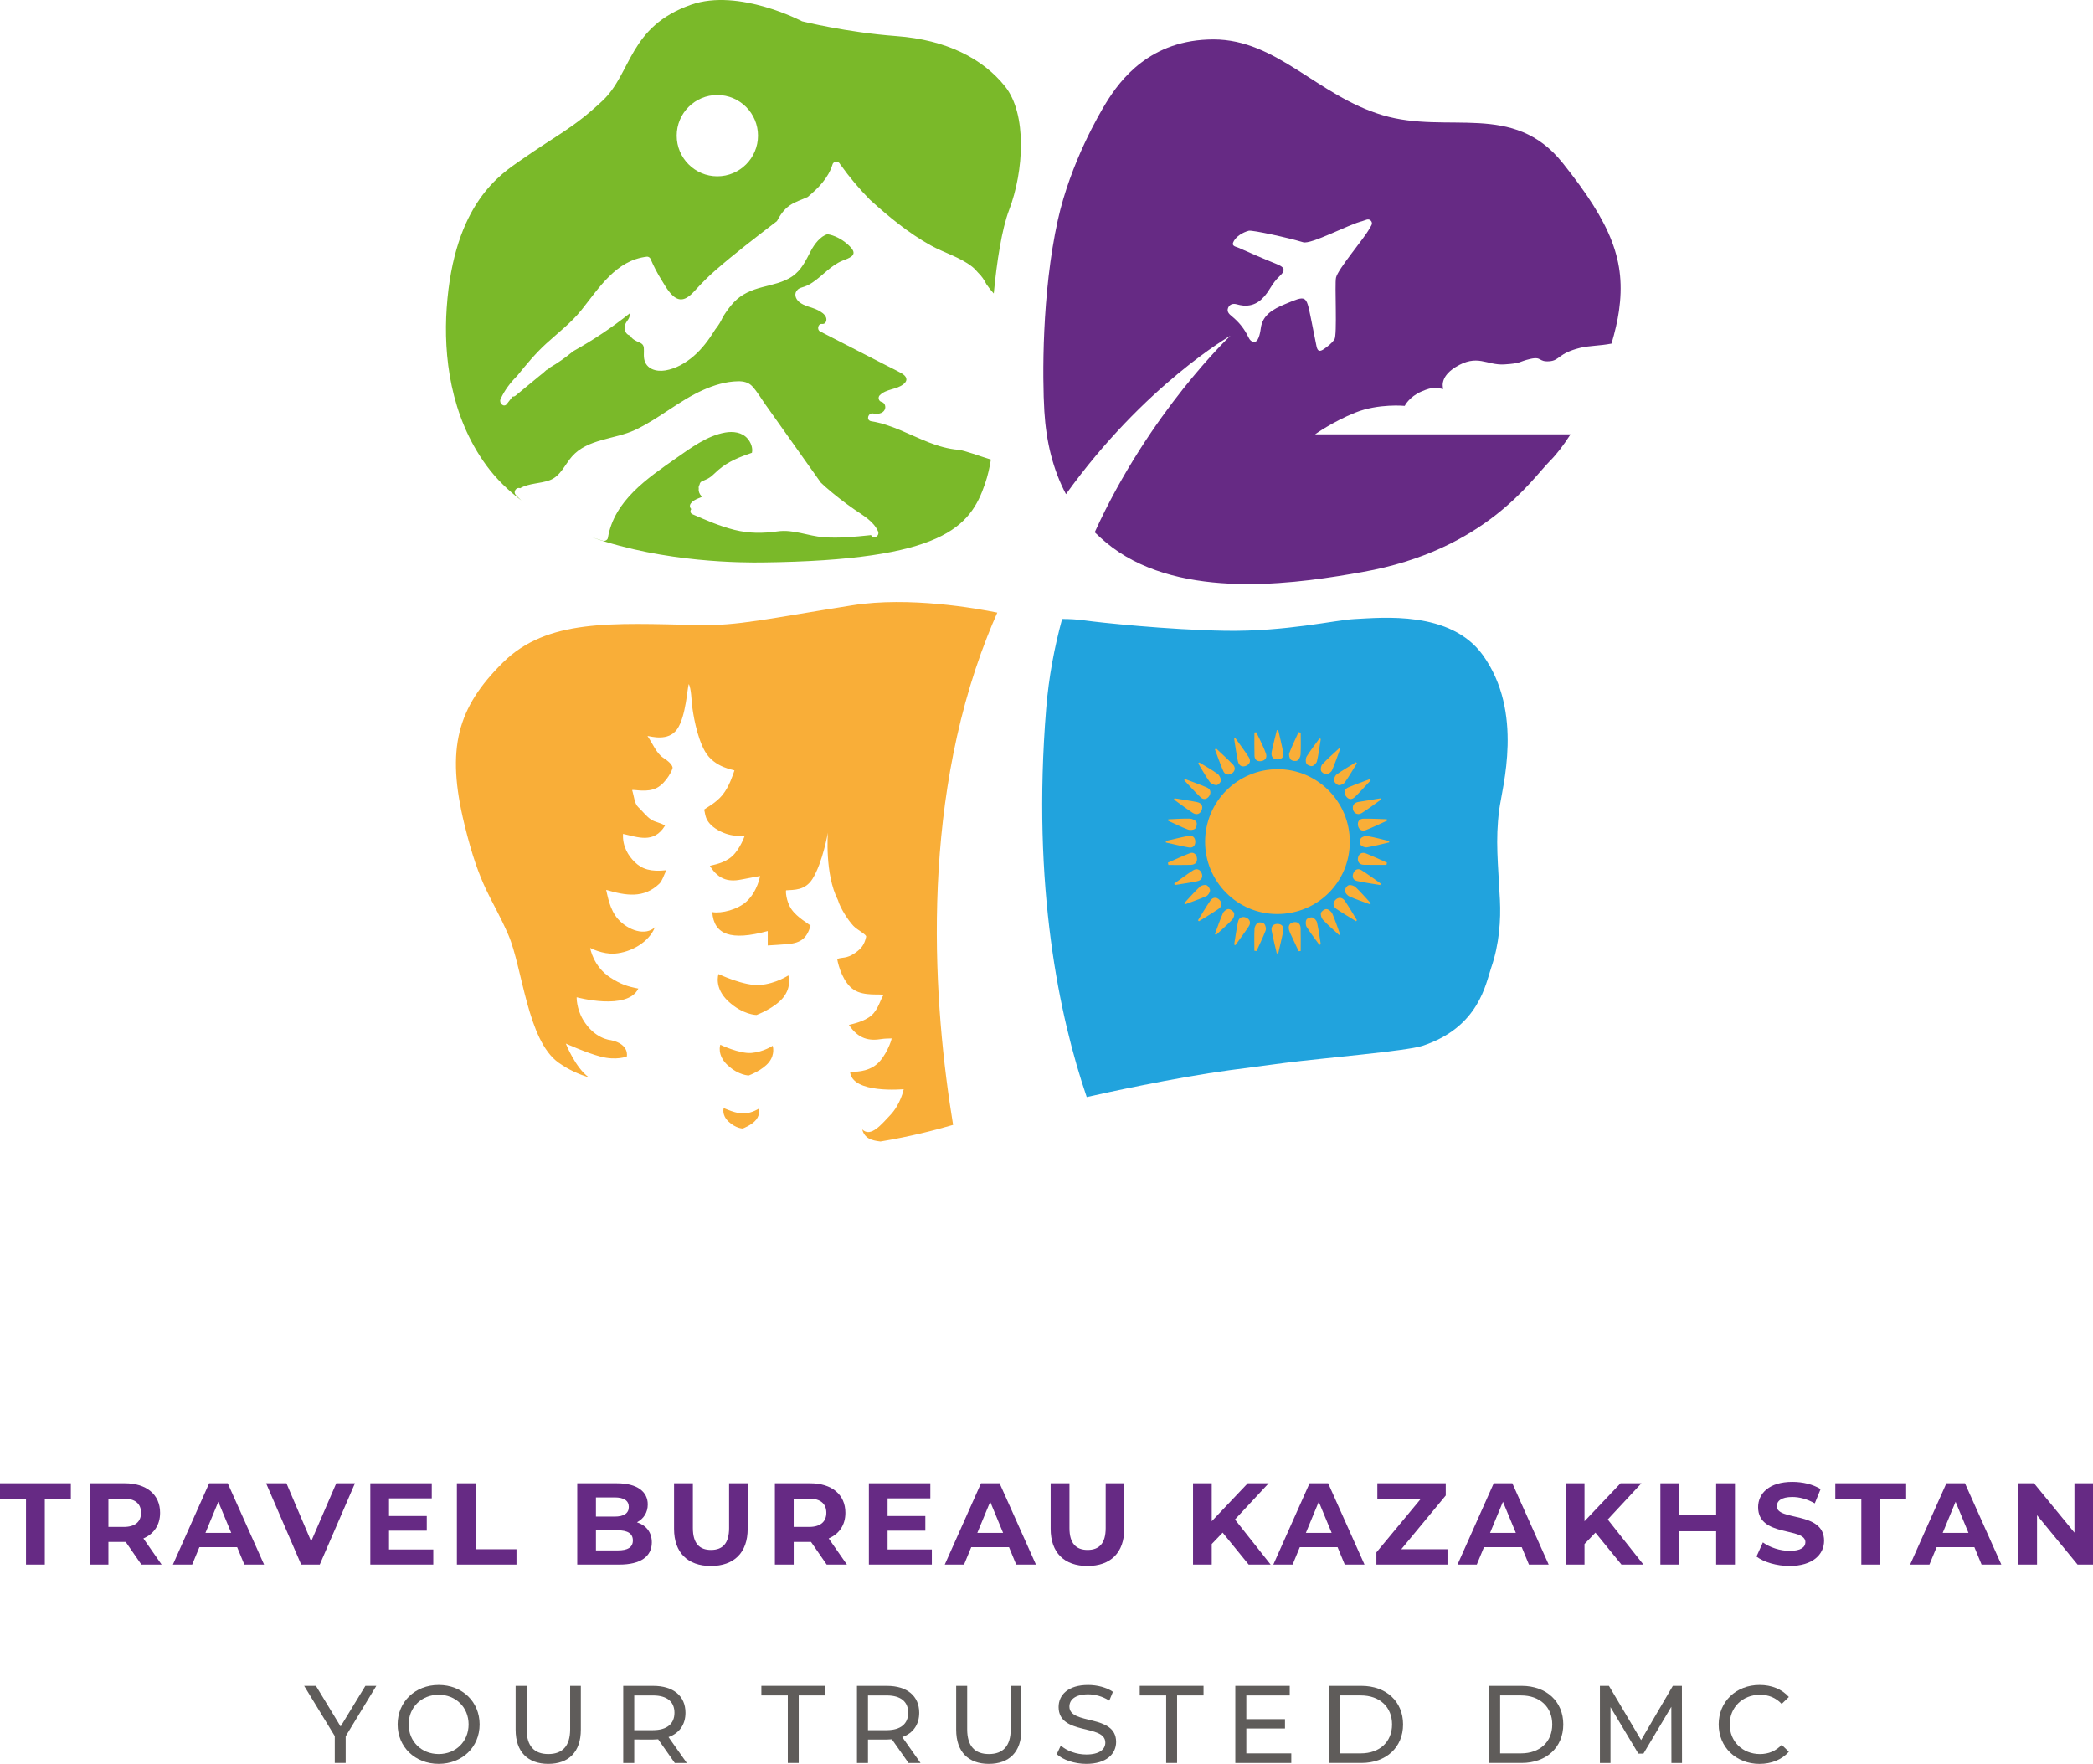
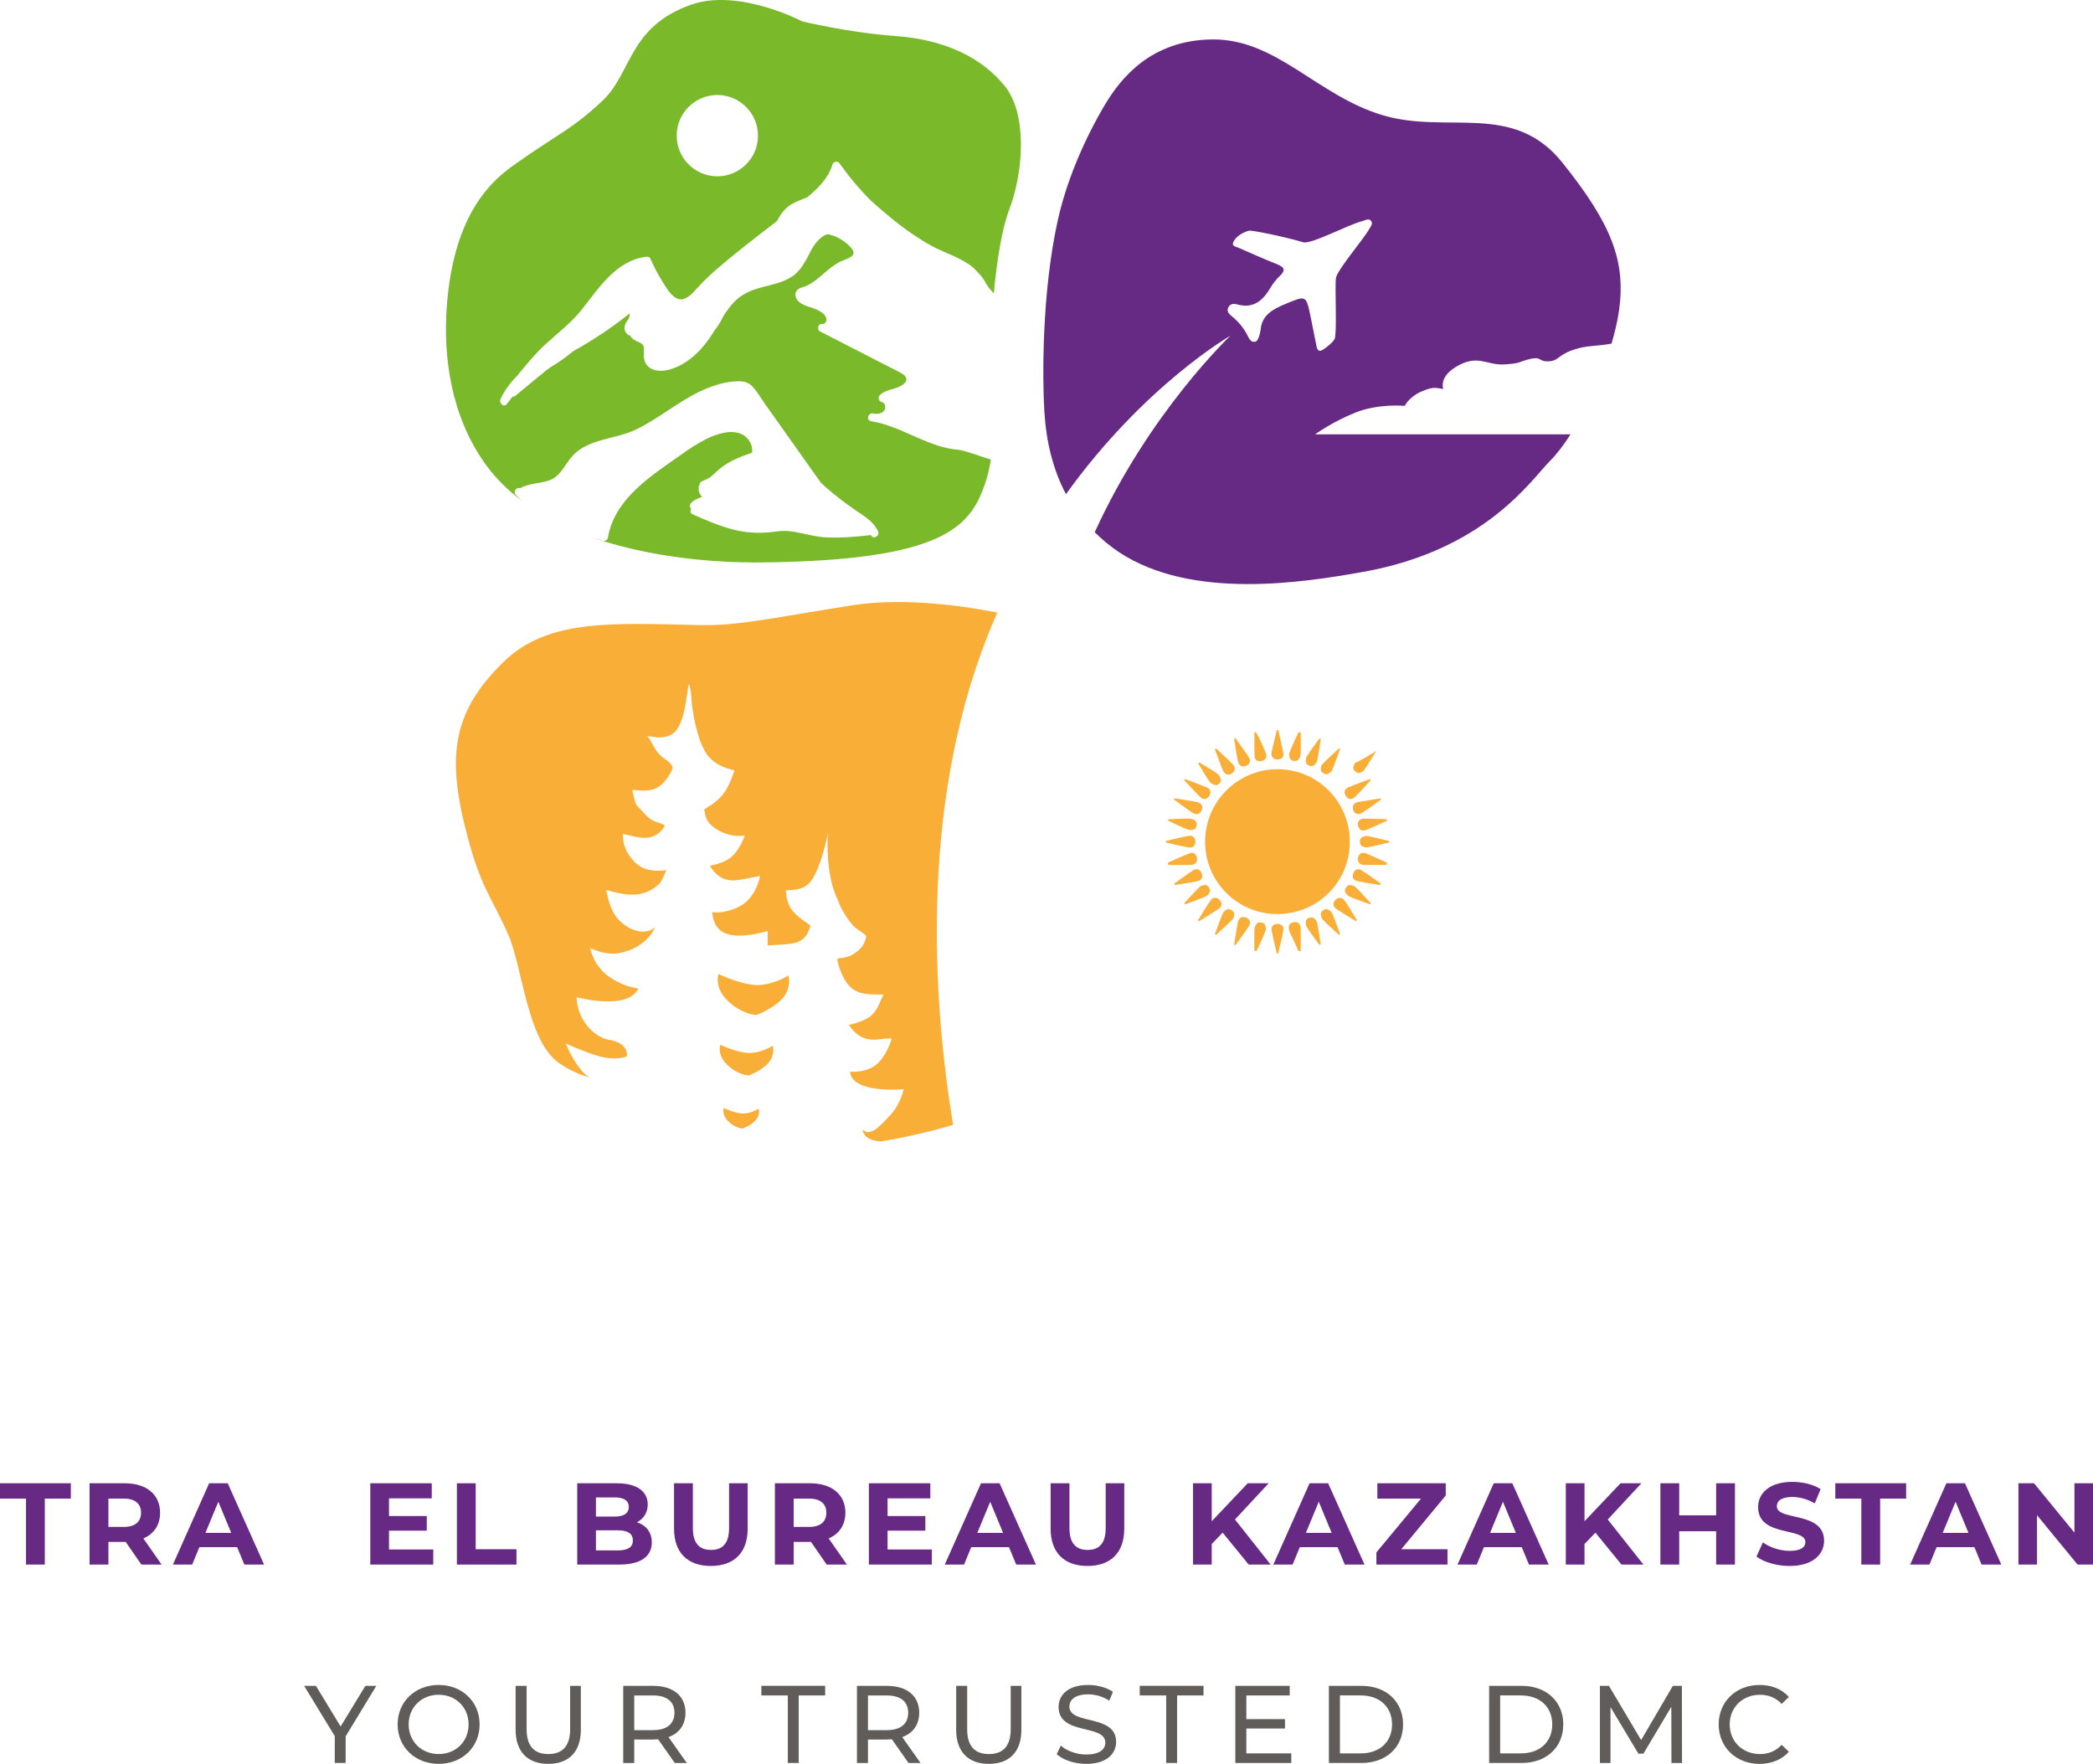
<svg xmlns="http://www.w3.org/2000/svg" version="1.1" id="Layer_1" x="0px" y="0px" viewBox="0 0 139.129 117.248" style="enable-background:new 0 0 139.129 117.248;" xml:space="preserve">
  <style type="text/css"> .st0{fill:#21A3DD;} .st1{fill:#662A84;} .st2{fill:#5F5C5A;} .st3{fill:#F9AE38;} .st4{fill:#7AB929;} </style>
  <g>
-     <path class="st0" d="M99.659,53.828c0.196-1.507,1.654-6.471-1.09-10.282c-2.145-2.979-6.695-2.486-8.54-2.395 c-1.282,0.063-4.531,0.842-8.578,0.778c-3.809-0.06-8.439-0.559-9.273-0.678c-0.583-0.083-1.116-0.107-1.576-0.106 c-0.513,1.884-0.889,3.867-1.057,5.938c-0.968,11.887,0.886,20.543,2.693,25.841c1.113-0.251,5.774-1.282,9.538-1.79 c1.191-0.16,2.465-0.33,3.666-0.484c2.373-0.305,8.049-0.781,9.106-1.127c3.783-1.241,4.213-4.15,4.584-5.218 c0.532-1.532,0.639-3.175,0.574-4.474C99.584,57.373,99.394,55.864,99.659,53.828z" />
    <g>
      <path class="st1" d="M1.729,99.615H0v-1.019h4.709v1.019H2.979v4.386h-1.25V99.615z" />
      <path class="st1" d="M9.398,104.001l-1.042-1.506H8.295H7.206v1.506H5.955v-5.404h2.34c1.443,0,2.347,0.749,2.347,1.961 c0,0.811-0.409,1.405-1.111,1.706l1.212,1.737H9.398z M8.226,99.615h-1.02v1.884h1.02c0.764,0,1.15-0.354,1.15-0.941 C9.376,99.963,8.989,99.615,8.226,99.615z" />
      <path class="st1" d="M15.764,102.843h-2.51l-0.479,1.158h-1.281l2.409-5.404h1.235l2.416,5.404h-1.312L15.764,102.843z M15.37,101.894l-0.857-2.069l-0.856,2.069H15.37z" />
-       <path class="st1" d="M23.595,98.597l-2.339,5.404h-1.235l-2.332-5.404h1.351l1.645,3.86l1.668-3.86H23.595z" />
      <path class="st1" d="M28.801,102.997v1.004h-4.185v-5.404h4.085V99.6h-2.842v1.174h2.51v0.973h-2.51v1.251H28.801z" />
      <path class="st1" d="M30.371,98.597h1.251v4.385h2.71v1.02h-3.961V98.597z" />
      <path class="st1" d="M43.328,102.527c0,0.935-0.741,1.475-2.162,1.475h-2.795v-5.404h2.641c1.352,0,2.046,0.563,2.046,1.405 c0,0.54-0.277,0.957-0.718,1.188C42.942,101.384,43.328,101.847,43.328,102.527z M39.614,99.538v1.274h1.243 c0.61,0,0.942-0.217,0.942-0.642c0-0.424-0.332-0.633-0.942-0.633H39.614z M42.069,102.396c0-0.456-0.347-0.672-0.996-0.672 h-1.459v1.335h1.459C41.723,103.059,42.069,102.859,42.069,102.396z" />
      <path class="st1" d="M44.806,101.623v-3.026h1.251v2.979c0,1.027,0.447,1.452,1.204,1.452c0.765,0,1.204-0.425,1.204-1.452v-2.979 H49.7v3.026c0,1.591-0.911,2.471-2.447,2.471S44.806,103.214,44.806,101.623z" />
      <path class="st1" d="M54.952,104.001l-1.042-1.506h-0.062H52.76v1.506h-1.251v-5.404h2.34c1.443,0,2.347,0.749,2.347,1.961 c0,0.811-0.409,1.405-1.111,1.706l1.212,1.737H54.952z M53.779,99.615h-1.02v1.884h1.02c0.764,0,1.15-0.354,1.15-0.941 C54.93,99.963,54.543,99.615,53.779,99.615z" />
      <path class="st1" d="M61.942,102.997v1.004h-4.185v-5.404h4.085V99.6h-2.842v1.174h2.51v0.973h-2.51v1.251H61.942z" />
      <path class="st1" d="M67.072,102.843h-2.51l-0.479,1.158h-1.281l2.409-5.404h1.235l2.416,5.404h-1.312L67.072,102.843z M66.679,101.894l-0.857-2.069l-0.856,2.069H66.679z" />
      <path class="st1" d="M69.84,101.623v-3.026h1.251v2.979c0,1.027,0.447,1.452,1.204,1.452c0.765,0,1.204-0.425,1.204-1.452v-2.979 h1.235v3.026c0,1.591-0.911,2.471-2.447,2.471S69.84,103.214,69.84,101.623z" />
      <path class="st1" d="M81.274,101.878l-0.726,0.757v1.366h-1.243v-5.404h1.243v2.524l2.394-2.524h1.39l-2.239,2.408l2.371,2.996 h-1.46L81.274,101.878z" />
      <path class="st1" d="M88.913,102.843h-2.51l-0.479,1.158h-1.281l2.409-5.404h1.235l2.416,5.404h-1.312L88.913,102.843z M88.52,101.894l-0.857-2.069l-0.856,2.069H88.52z" />
      <path class="st1" d="M96.22,102.982v1.02h-4.726v-0.811l2.965-3.575h-2.902v-1.019h4.547v0.811l-2.957,3.574H96.22z" />
      <path class="st1" d="M101.156,102.843h-2.51l-0.479,1.158h-1.281l2.409-5.404h1.235l2.416,5.404h-1.312L101.156,102.843z M100.763,101.894l-0.857-2.069l-0.856,2.069H100.763z" />
      <path class="st1" d="M106.054,101.878l-0.726,0.757v1.366h-1.243v-5.404h1.243v2.524l2.394-2.524h1.39l-2.239,2.408l2.371,2.996 h-1.46L106.054,101.878z" />
      <path class="st1" d="M115.329,98.597v5.404h-1.251v-2.216h-2.455v2.216h-1.251v-5.404h1.251v2.131h2.455v-2.131H115.329z" />
      <path class="st1" d="M116.76,103.468l0.425-0.941c0.456,0.332,1.135,0.563,1.784,0.563c0.741,0,1.042-0.247,1.042-0.579 c0-1.012-3.143-0.316-3.143-2.324c0-0.919,0.741-1.683,2.277-1.683c0.68,0,1.375,0.162,1.877,0.479l-0.387,0.949 c-0.502-0.285-1.019-0.424-1.498-0.424c-0.74,0-1.026,0.277-1.026,0.617c0,0.996,3.143,0.309,3.143,2.293 c0,0.903-0.749,1.676-2.293,1.676C118.104,104.094,117.239,103.839,116.76,103.468z" />
      <path class="st1" d="M123.728,99.615h-1.729v-1.019h4.709v1.019h-1.729v4.386h-1.25V99.615z" />
      <path class="st1" d="M131.244,102.843h-2.51l-0.479,1.158h-1.281l2.409-5.404h1.235l2.416,5.404h-1.312L131.244,102.843z M130.851,101.894l-0.857-2.069l-0.856,2.069H130.851z" />
      <path class="st1" d="M139.129,98.597v5.404h-1.026l-2.695-3.281v3.281h-1.235v-5.404h1.035l2.687,3.281v-3.281H139.129z" />
    </g>
    <g>
      <path class="st2" d="M22.978,115.417v1.772h-0.725v-1.787l-2.036-3.34h0.784l1.641,2.702l1.647-2.702h0.726L22.978,115.417z" />
      <path class="st2" d="M26.432,114.626c0-1.502,1.157-2.622,2.731-2.622c1.561,0,2.718,1.113,2.718,2.622s-1.157,2.622-2.718,2.622 C27.589,117.248,26.432,116.128,26.432,114.626z M31.149,114.626c0-1.135-0.85-1.971-1.985-1.971 c-1.149,0-1.999,0.836-1.999,1.971s0.85,1.971,1.999,1.971C30.299,116.597,31.149,115.761,31.149,114.626z" />
      <path class="st2" d="M34.275,114.978v-2.915h0.732v2.886c0,1.135,0.52,1.648,1.442,1.648s1.45-0.514,1.45-1.648v-2.886h0.711 v2.915c0,1.486-0.813,2.271-2.168,2.271C35.095,117.248,34.275,116.464,34.275,114.978z" />
      <path class="st2" d="M44.855,117.19l-1.106-1.575c-0.103,0.008-0.212,0.016-0.322,0.016H42.16v1.56h-0.732v-5.127h1.999 c1.333,0,2.139,0.674,2.139,1.787c0,0.791-0.41,1.362-1.128,1.618l1.216,1.722H44.855z M44.833,113.85 c0-0.732-0.491-1.149-1.429-1.149H42.16v2.307h1.244C44.341,115.007,44.833,114.582,44.833,113.85z" />
      <path class="st2" d="M52.369,112.7h-1.758v-0.638h4.24v0.638h-1.758v4.489h-0.725V112.7z" />
      <path class="st2" d="M60.392,117.19l-1.106-1.575c-0.103,0.008-0.212,0.016-0.322,0.016h-1.267v1.56h-0.732v-5.127h1.999 c1.333,0,2.139,0.674,2.139,1.787c0,0.791-0.41,1.362-1.128,1.618l1.216,1.722H60.392z M60.37,113.85 c0-0.732-0.491-1.149-1.429-1.149h-1.244v2.307h1.244C59.878,115.007,60.37,114.582,60.37,113.85z" />
      <path class="st2" d="M63.56,114.978v-2.915h0.732v2.886c0,1.135,0.521,1.648,1.443,1.648s1.45-0.514,1.45-1.648v-2.886h0.71v2.915 c0,1.486-0.812,2.271-2.168,2.271C64.38,117.248,63.56,116.464,63.56,114.978z" />
      <path class="st2" d="M70.244,116.604l0.271-0.571c0.381,0.344,1.033,0.594,1.691,0.594c0.887,0,1.268-0.345,1.268-0.791 c0-1.253-3.105-0.462-3.105-2.366c0-0.791,0.615-1.465,1.963-1.465c0.601,0,1.223,0.161,1.648,0.454l-0.242,0.586 c-0.447-0.285-0.952-0.418-1.406-0.418c-0.871,0-1.245,0.367-1.245,0.813c0,1.253,3.105,0.469,3.105,2.351 c0,0.784-0.63,1.458-1.985,1.458C71.423,117.248,70.654,116.985,70.244,116.604z" />
      <path class="st2" d="M77.52,112.7h-1.758v-0.638h4.241v0.638h-1.758v4.489H77.52V112.7z" />
      <path class="st2" d="M85.837,116.552v0.638h-3.721v-5.127h3.617v0.638h-2.885v1.574h2.57v0.623h-2.57v1.654H85.837z" />
      <path class="st2" d="M88.337,112.063h2.161c1.647,0,2.769,1.04,2.769,2.563s-1.121,2.563-2.769,2.563h-2.161V112.063z M90.455,116.552c1.268,0,2.08-0.775,2.08-1.926s-0.812-1.926-2.08-1.926H89.07v3.852H90.455z" />
      <path class="st2" d="M98.988,112.063h2.16c1.648,0,2.769,1.04,2.769,2.563s-1.12,2.563-2.769,2.563h-2.16V112.063z M101.104,116.552c1.267,0,2.08-0.775,2.08-1.926s-0.813-1.926-2.08-1.926H99.72v3.852H101.104z" />
      <path class="st2" d="M111.106,117.19l-0.007-3.735l-1.854,3.113h-0.337l-1.853-3.092v3.714h-0.703v-5.127h0.6l2.139,3.604 l2.109-3.604h0.602l0.007,5.127H111.106z" />
      <path class="st2" d="M114.247,114.626c0-1.516,1.157-2.622,2.718-2.622c0.791,0,1.479,0.271,1.947,0.798l-0.476,0.462 c-0.396-0.417-0.879-0.608-1.442-0.608c-1.158,0-2.015,0.836-2.015,1.971s0.856,1.971,2.015,1.971 c0.563,0,1.047-0.198,1.442-0.615l0.476,0.461c-0.469,0.527-1.156,0.806-1.955,0.806 C115.404,117.248,114.247,116.142,114.247,114.626z" />
    </g>
    <g>
      <path class="st3" d="M51.118,70.605c0.428-0.544,0.244-1.089,0.244-1.089s-0.611,0.408-1.405,0.476s-2.077-0.544-2.077-0.544 s-0.244,0.68,0.489,1.361c0.733,0.68,1.405,0.68,1.405,0.68S50.69,71.149,51.118,70.605z" />
      <path class="st3" d="M48.109,73.654c0,0-0.163,0.453,0.326,0.907s0.937,0.454,0.937,0.454s0.611-0.227,0.896-0.59 c0.285-0.363,0.163-0.726,0.163-0.726s-0.407,0.272-0.937,0.317C48.965,74.062,48.109,73.654,48.109,73.654z" />
      <path class="st3" d="M52.078,66.29c0.57-0.726,0.326-1.451,0.326-1.451s-0.815,0.544-1.873,0.635 c-1.059,0.091-2.769-0.726-2.769-0.726s-0.326,0.907,0.652,1.814c0.977,0.907,1.873,0.907,1.873,0.907S51.508,67.016,52.078,66.29 z" />
      <path class="st3" d="M66.293,40.721c-1.389-0.283-5.865-1.082-9.615-0.489c-5.686,0.899-7.623,1.377-10.25,1.318 c-5.785-0.129-10.057-0.419-12.998,2.489c-3.033,3-3.79,5.714-2.561,10.752c1.05,4.305,1.812,4.793,2.918,7.342 c0.95,2.189,1.26,7.036,3.35,8.511c0.671,0.474,1.332,0.761,2.019,0.982c-0.911-0.64-1.545-2.258-1.545-2.258 s1.355,0.616,2.308,0.866c1.059,0.278,1.746-0.007,1.746-0.007s0.2-0.824-1.073-1.089c0,0-1.078-0.067-1.843-1.369 c-0.438-0.745-0.417-1.48-0.417-1.48s3.384,0.915,4.099-0.577c-0.757-0.146-1.174-0.294-1.84-0.718 c-1.166-0.742-1.361-1.982-1.361-1.982s0.826,0.436,1.636,0.375c1.087-0.082,2.277-0.762,2.67-1.755 c-0.621,0.601-1.781,0.221-2.46-0.545c-0.556-0.627-0.691-1.573-0.783-1.935c1.314,0.386,2.498,0.584,3.533-0.409 c0.195-0.187,0.278-0.521,0.469-0.899c-1.041,0.121-1.619-0.071-2.103-0.541c-0.426-0.415-0.824-1.046-0.778-1.872 c0.979,0.207,2.045,0.673,2.792-0.55c-0.311-0.209-0.627-0.211-0.931-0.408s-0.596-0.589-0.86-0.832 c-0.244-0.225-0.271-0.741-0.396-1.126c0.156-0.046,1.006,0.19,1.645-0.146c0.639-0.336,1.067-1.245,1.046-1.348 c-0.042-0.212-0.264-0.415-0.631-0.656c-0.447-0.293-0.7-0.951-1.04-1.445c0.255,0.028,1.375,0.379,1.963-0.438 c0.612-0.85,0.688-2.874,0.788-3.01c0.157,0.317,0.175,1.068,0.213,1.402c0.057,0.504,0.297,2.077,0.854,3.063 c0.631,1.118,1.98,1.232,1.963,1.279c-0.097,0.272-0.339,1.065-0.789,1.62c-0.45,0.555-1.107,0.873-1.241,0.987 c0.134,0.156-0.066,0.784,0.947,1.362c0.932,0.532,1.773,0.351,1.773,0.351s-0.296,0.88-0.835,1.374 c-0.529,0.485-1.299,0.584-1.488,0.643c0.618,1.005,1.357,1.072,2.189,0.893c0.242-0.052,1.148-0.215,1.148-0.215 s-0.163,1.004-0.889,1.684c-0.59,0.552-1.688,0.824-2.289,0.714c0.107,1.508,1.246,1.925,3.688,1.26c0,0.344,0,0.651,0,0.958 c0.447-0.03,0.895-0.052,1.342-0.092c0.893-0.08,1.26-0.41,1.504-1.221c-0.123-0.132-0.88-0.533-1.264-1.087 c-0.384-0.555-0.394-1.263-0.36-1.265c0.521-0.039,1.262,0.02,1.752-0.76c0.675-1.075,1.024-3.074,1.024-3.074 s-0.222,2.757,0.67,4.488c0.146,0.507,0.643,1.302,1.021,1.704c0.269,0.286,0.887,0.577,0.853,0.728 c-0.117,0.519-0.306,0.775-0.722,1.068c-0.6,0.422-0.881,0.27-1.203,0.412c0.081,0.484,0.41,1.592,1.106,2.044 c0.696,0.452,1.759,0.25,1.974,0.347c-0.21,0.291-0.336,0.946-0.802,1.357c-0.466,0.41-1.27,0.575-1.5,0.628 c0.644,0.964,1.365,1.076,2.179,0.942c0.217-0.036,0.44-0.028,0.66-0.04c0,0.14-0.387,1.212-0.986,1.716 c-0.643,0.54-1.509,0.509-1.776,0.492c0.114,1.496,3.566,1.167,3.566,1.167s-0.194,0.993-0.904,1.733 c-0.566,0.59-1.276,1.502-1.853,0.941c0.158,0.599,0.605,0.733,1.214,0.804c1.935-0.319,3.624-0.752,4.826-1.105 c-1.287-7.82-2.285-20.86,2.27-32.454C65.838,41.774,66.063,41.244,66.293,40.721z" />
    </g>
    <path class="st4" d="M66.805,5.738C65.33,3.894,62.904,2.646,59.586,2.4s-6.268-0.983-6.268-0.983s-4.208-2.215-7.374-1.106 c-4.167,1.46-3.933,4.547-5.899,6.391s-2.95,2.212-5.407,3.933c-1.31,0.917-4.464,2.836-4.946,9.85 c-0.215,3.125,0.226,7.168,2.652,10.471c0.654,0.891,1.445,1.649,2.313,2.311c-0.127-0.122-0.256-0.239-0.375-0.372 c-0.2-0.225,0.068-0.544,0.29-0.439c0.605-0.349,1.32-0.295,1.968-0.534c0.718-0.265,1.003-1.034,1.476-1.574 c1.043-1.191,2.85-1.136,4.2-1.769c1.587-0.744,2.917-1.94,4.52-2.654c0.731-0.325,1.516-0.568,2.322-0.581 c0.369-0.006,0.706,0.067,0.961,0.348c0.322,0.353,0.578,0.799,0.854,1.188c1.229,1.733,2.458,3.466,3.688,5.199 c0.107,0.097,0.209,0.199,0.318,0.294c0.612,0.535,1.254,1.035,1.922,1.497c0.583,0.404,1.254,0.769,1.563,1.443 c0.141,0.309-0.315,0.579-0.458,0.268c-0.003-0.008-0.009-0.014-0.012-0.021c-0.016,0.004-0.029,0.013-0.047,0.015 c-1.028,0.107-2.065,0.212-3.099,0.135c-1.034-0.078-2.008-0.535-3.049-0.39c-0.985,0.138-1.903,0.144-2.875-0.098 c-0.965-0.239-1.881-0.639-2.789-1.036c-0.165-0.072-0.165-0.233-0.084-0.35c-0.005-0.006-0.011-0.008-0.016-0.014 c-0.098-0.12-0.099-0.255,0-0.376c0.128-0.157,0.302-0.244,0.487-0.32c0.065-0.027,0.165-0.06,0.248-0.107 c-0.017-0.015-0.035-0.031-0.052-0.049c-0.128-0.136-0.196-0.322-0.169-0.489c-0.019-0.098,0.001-0.186,0.052-0.262 c0.01-0.101,0.074-0.196,0.184-0.238c0.12-0.046,0.235-0.101,0.35-0.155c0.076-0.043,0.152-0.087,0.222-0.142 c0.18-0.143,0.339-0.311,0.513-0.461c0.64-0.551,1.425-0.857,2.214-1.126c0.073-0.328-0.077-0.698-0.296-0.947 c-0.37-0.422-0.96-0.49-1.485-0.397c-1.194,0.21-2.285,1.021-3.257,1.702c-1.904,1.334-4.128,2.827-4.538,5.305 c-0.023,0.139-0.2,0.224-0.326,0.186c-0.238-0.073-0.478-0.148-0.718-0.224c4.85,1.698,10.078,1.68,11.334,1.665 c12.027-0.143,13.8-2.36,14.785-5.244c0.182-0.533,0.299-1.066,0.386-1.596c-0.692-0.204-1.751-0.613-2.166-0.648 c-0.676-0.056-1.327-0.245-1.957-0.49c-1.276-0.497-2.483-1.197-3.852-1.412c-0.339-0.076-0.189-0.565,0.141-0.513 c0.262,0.059,0.642,0.026,0.775-0.252c0.095-0.198,0.008-0.462-0.212-0.516c-0.194-0.047-0.257-0.308-0.117-0.444 c0.451-0.44,1.117-0.361,1.582-0.74c0.336-0.273,0.183-0.538-0.141-0.721c-0.347-0.196-0.71-0.367-1.064-0.549 c-1.45-0.745-2.9-1.49-4.35-2.234c-0.222-0.114-0.13-0.53,0.134-0.495c0.244,0.032,0.345-0.236,0.265-0.439 c-0.088-0.224-0.324-0.363-0.527-0.47c-0.402-0.211-0.918-0.258-1.267-0.56c-0.244-0.212-0.354-0.558-0.092-0.809 c0.127-0.121,0.293-0.148,0.453-0.203c0.197-0.068,0.379-0.169,0.551-0.286c0.686-0.463,1.208-1.128,1.992-1.443 c0.388-0.157,1.005-0.328,0.574-0.834c-0.317-0.373-0.794-0.687-1.256-0.841c-0.114-0.038-0.224-0.062-0.33-0.078 c-0.477,0.126-0.881,0.682-1.091,1.08c-0.346,0.658-0.635,1.315-1.276,1.74c-0.581,0.385-1.286,0.521-1.949,0.694 c-0.737,0.192-1.386,0.456-1.918,1.021c-0.268,0.285-0.493,0.606-0.703,0.937c-0.148,0.324-0.321,0.613-0.532,0.869 c-0.012,0.02-0.024,0.04-0.037,0.06c-0.39,0.626-0.835,1.224-1.397,1.707c-0.535,0.459-1.18,0.832-1.882,0.947 c-0.599,0.098-1.28-0.09-1.401-0.767c-0.031-0.177-0.019-0.354-0.016-0.532c0.005-0.295-0.016-0.44-0.303-0.563 c-0.256-0.11-0.487-0.218-0.616-0.461c-0.166-0.027-0.288-0.169-0.341-0.321c-0.059-0.165-0.025-0.334,0.049-0.487 c0.058-0.12,0.167-0.24,0.215-0.347c0.046-0.103,0.057-0.202,0.053-0.316c-1.183,0.946-2.443,1.785-3.764,2.519 c-0.486,0.406-1.001,0.772-1.55,1.088c-0.027,0.027-0.058,0.05-0.085,0.078c-0.041,0.041-0.084,0.06-0.128,0.071 c-0.164,0.153-0.333,0.299-0.513,0.434c-0.516,0.426-1.032,0.852-1.548,1.278c-0.062,0.051-0.131,0.068-0.196,0.062 c-0.13,0.166-0.259,0.332-0.389,0.499c-0.2,0.256-0.528-0.071-0.416-0.322c0.267-0.6,0.662-1.11,1.117-1.566 c0.602-0.747,1.216-1.488,1.926-2.136c0.801-0.732,1.647-1.368,2.331-2.222c1.188-1.482,2.297-3.314,4.362-3.552 c0.082-0.009,0.196,0.056,0.229,0.132c0.213,0.496,0.46,0.976,0.748,1.433c0.258,0.41,0.622,1.115,1.124,1.252 c0.478,0.131,0.9-0.358,1.186-0.67c0.389-0.424,0.792-0.828,1.225-1.207c1.323-1.157,2.729-2.228,4.126-3.303 c0.214-0.398,0.459-0.77,0.842-1.038c0.364-0.255,0.801-0.379,1.201-0.565c0.71-0.591,1.374-1.262,1.651-2.161 c0.082-0.268,0.438-0.219,0.508-0.012c0.005,0.006,0.013,0.009,0.018,0.016c0.591,0.832,1.252,1.615,1.969,2.343 c1.253,1.132,2.558,2.211,4.037,3.032c0.895,0.497,1.946,0.777,2.754,1.417c0.147,0.117,0.273,0.252,0.392,0.395 c0.232,0.221,0.408,0.478,0.554,0.767c0.149,0.22,0.311,0.427,0.489,0.618c0.201-2.119,0.535-4.282,1.019-5.552 C68.065,11.371,68.28,7.581,66.805,5.738z M47.684,11.719c-1.492,0-2.702-1.21-2.702-2.702s1.21-2.702,2.702-2.702 c1.492,0,2.702,1.21,2.702,2.702S49.176,11.719,47.684,11.719z" />
    <g>
      <path class="st3" d="M80.107,55.942c-0.008,2.649,2.131,4.807,4.774,4.816c2.693,0.01,4.841-2.117,4.846-4.799 c0.005-2.662-2.149-4.829-4.799-4.828C82.269,51.132,80.115,53.281,80.107,55.942z" />
      <path class="st3" d="M80.833,62.147c0.364-0.338,0.74-0.664,1.083-1.022c0.095-0.1,0.159-0.32,0.114-0.439 c-0.046-0.122-0.243-0.26-0.372-0.258c-0.126,0.001-0.31,0.143-0.366,0.269c-0.2,0.454-0.357,0.927-0.531,1.394 C80.785,62.109,80.809,62.128,80.833,62.147z" />
      <path class="st3" d="M77.667,57.496c0.489,0,0.979,0.01,1.468-0.004c0.327-0.009,0.468-0.178,0.429-0.462 c-0.034-0.246-0.227-0.408-0.459-0.319c-0.498,0.19-0.981,0.418-1.47,0.631C77.646,57.394,77.657,57.445,77.667,57.496z" />
      <path class="st3" d="M79.697,61.239c0.436-0.273,0.881-0.532,1.304-0.823c0.247-0.17,0.251-0.406,0.059-0.603 c-0.186-0.19-0.435-0.189-0.604,0.056c-0.293,0.423-0.55,0.87-0.823,1.307C79.654,61.196,79.676,61.217,79.697,61.239z" />
      <path class="st3" d="M78.04,53.149c0.413,0.296,0.817,0.605,1.242,0.883c0.252,0.165,0.48,0.084,0.588-0.158 c0.116-0.263,0.018-0.489-0.291-0.554c-0.499-0.104-1.005-0.171-1.508-0.254C78.06,53.094,78.05,53.122,78.04,53.149z" />
      <path class="st3" d="M79.648,50.745c0.25,0.409,0.482,0.83,0.759,1.219c0.09,0.126,0.3,0.224,0.455,0.224 c0.107-0.001,0.302-0.194,0.3-0.299c-0.003-0.156-0.107-0.362-0.234-0.453c-0.388-0.277-0.808-0.508-1.215-0.757 C79.691,50.7,79.67,50.722,79.648,50.745z" />
      <path class="st3" d="M91.761,53.069c-0.485,0.078-0.97,0.152-1.454,0.236c-0.209,0.037-0.374,0.143-0.381,0.382 c-0.009,0.335,0.298,0.542,0.587,0.363c0.447-0.277,0.865-0.602,1.296-0.906C91.794,53.12,91.778,53.095,91.761,53.069z" />
      <path class="st3" d="M92.197,57.343c-0.471-0.209-0.936-0.432-1.415-0.62c-0.263-0.103-0.473,0.048-0.515,0.315 c-0.039,0.247,0.104,0.439,0.379,0.448c0.505,0.015,1.012,0.004,1.517,0.004C92.175,57.441,92.186,57.392,92.197,57.343z" />
      <path class="st3" d="M82.122,62.828c0.3-0.419,0.613-0.829,0.894-1.261c0.157-0.241,0.057-0.48-0.191-0.575 c-0.253-0.097-0.472,0.003-0.532,0.293c-0.103,0.497-0.171,1.002-0.254,1.504C82.066,62.802,82.094,62.815,82.122,62.828z" />
      <path class="st3" d="M91.058,51.79c-0.475,0.18-0.955,0.346-1.421,0.545c-0.277,0.118-0.327,0.345-0.175,0.577 c0.152,0.233,0.382,0.28,0.599,0.07c0.366-0.354,0.703-0.737,1.052-1.108C91.094,51.846,91.076,51.818,91.058,51.79z" />
      <path class="st3" d="M91.787,58.736c-0.428-0.3-0.846-0.615-1.288-0.892c-0.232-0.145-0.449-0.035-0.541,0.211 c-0.089,0.237-0.01,0.451,0.244,0.506c0.51,0.111,1.029,0.183,1.544,0.271C91.759,58.8,91.773,58.768,91.787,58.736z" />
      <path class="st3" d="M91.12,60.043c-0.333-0.36-0.652-0.733-1.007-1.07c-0.108-0.102-0.332-0.17-0.465-0.129 c-0.117,0.036-0.262,0.254-0.249,0.375c0.016,0.138,0.169,0.313,0.305,0.374c0.446,0.198,0.911,0.351,1.369,0.521 C91.089,60.09,91.104,60.066,91.12,60.043z" />
      <path class="st3" d="M90.202,61.169c-0.263-0.425-0.514-0.858-0.793-1.272c-0.186-0.275-0.473-0.281-0.665-0.047 c-0.157,0.191-0.134,0.417,0.108,0.581c0.419,0.283,0.858,0.538,1.288,0.805C90.161,61.214,90.181,61.192,90.202,61.169z" />
      <path class="st3" d="M89.079,62.101c-0.169-0.459-0.32-0.926-0.517-1.373c-0.06-0.136-0.242-0.285-0.381-0.298 c-0.122-0.012-0.337,0.137-0.371,0.255c-0.039,0.134,0.034,0.355,0.137,0.463c0.337,0.354,0.711,0.674,1.07,1.007 C89.037,62.138,89.058,62.12,89.079,62.101z" />
      <path class="st3" d="M82.037,49.103c0.08,0.494,0.146,0.991,0.246,1.481c0.066,0.32,0.276,0.426,0.54,0.324 c0.252-0.098,0.348-0.327,0.188-0.575c-0.28-0.434-0.594-0.847-0.893-1.269C82.091,49.077,82.064,49.09,82.037,49.103z" />
      <path class="st3" d="M86.462,63.218c0-0.507,0.011-1.014-0.004-1.521c-0.009-0.299-0.201-0.445-0.466-0.395 c-0.27,0.051-0.377,0.24-0.3,0.533c0.015,0.057,0.035,0.113,0.06,0.166c0.19,0.409,0.382,0.817,0.573,1.226 C86.37,63.225,86.416,63.222,86.462,63.218z" />
      <path class="st3" d="M86.318,48.671c-0.208,0.46-0.433,0.914-0.612,1.385c-0.047,0.123,0.006,0.347,0.099,0.44 c0.085,0.086,0.32,0.121,0.425,0.063c0.116-0.064,0.216-0.256,0.224-0.398c0.027-0.487,0.01-0.976,0.01-1.464 C86.415,48.688,86.367,48.679,86.318,48.671z" />
-       <path class="st3" d="M90.134,50.668c-0.429,0.267-0.869,0.519-1.281,0.811c-0.109,0.077-0.194,0.288-0.172,0.418 c0.02,0.118,0.191,0.28,0.31,0.294c0.131,0.015,0.332-0.08,0.411-0.192c0.286-0.407,0.534-0.84,0.796-1.263 C90.177,50.714,90.155,50.691,90.134,50.668z" />
+       <path class="st3" d="M90.134,50.668c-0.109,0.077-0.194,0.288-0.172,0.418 c0.02,0.118,0.191,0.28,0.31,0.294c0.131,0.015,0.332-0.08,0.411-0.192c0.286-0.407,0.534-0.84,0.796-1.263 C90.177,50.714,90.155,50.691,90.134,50.668z" />
      <path class="st3" d="M80.758,49.809c0.183,0.483,0.352,0.972,0.556,1.445c0.109,0.254,0.378,0.299,0.59,0.144 c0.205-0.149,0.243-0.385,0.047-0.585c-0.355-0.364-0.735-0.703-1.104-1.053C80.818,49.776,80.788,49.792,80.758,49.809z" />
      <path class="st3" d="M78.094,58.831c0.501-0.083,1.005-0.151,1.501-0.256c0.286-0.06,0.384-0.289,0.281-0.538 c-0.102-0.247-0.333-0.336-0.58-0.175c-0.424,0.275-0.827,0.582-1.24,0.875C78.069,58.769,78.082,58.8,78.094,58.831z" />
      <path class="st3" d="M89.017,49.741c-0.372,0.347-0.757,0.681-1.106,1.048c-0.094,0.098-0.141,0.32-0.096,0.446 c0.039,0.112,0.239,0.24,0.36,0.231c0.132-0.009,0.315-0.139,0.37-0.263c0.204-0.463,0.364-0.945,0.541-1.42 C89.062,49.77,89.04,49.756,89.017,49.741z" />
      <path class="st3" d="M84.969,63.371c0.114-0.503,0.243-1.003,0.336-1.509c0.052-0.286-0.122-0.453-0.401-0.448 c-0.258,0.005-0.424,0.171-0.373,0.448c0.093,0.509,0.226,1.01,0.342,1.515C84.905,63.375,84.937,63.373,84.969,63.371z" />
      <path class="st3" d="M87.707,49.09c-0.285,0.395-0.587,0.779-0.845,1.191c-0.077,0.122-0.083,0.351-0.019,0.479 c0.05,0.1,0.278,0.19,0.394,0.159c0.127-0.034,0.281-0.196,0.31-0.328c0.109-0.484,0.171-0.979,0.251-1.47 C87.768,49.11,87.737,49.1,87.707,49.09z" />
      <path class="st3" d="M78.717,51.864c0.362,0.381,0.711,0.775,1.091,1.137c0.198,0.189,0.436,0.127,0.577-0.095 c0.138-0.217,0.09-0.453-0.165-0.562c-0.475-0.204-0.965-0.375-1.449-0.559C78.752,51.812,78.735,51.838,78.717,51.864z" />
      <path class="st3" d="M77.499,56.002c0.512,0.113,1.021,0.244,1.537,0.331c0.276,0.046,0.43-0.131,0.42-0.399 c-0.009-0.261-0.173-0.421-0.453-0.37c-0.504,0.093-1.001,0.223-1.501,0.338C77.502,55.936,77.501,55.969,77.499,56.002z" />
      <path class="st3" d="M87.797,62.769c-0.079-0.483-0.142-0.971-0.249-1.448c-0.03-0.133-0.178-0.297-0.304-0.333 c-0.117-0.033-0.351,0.048-0.401,0.146c-0.066,0.128-0.06,0.359,0.017,0.482c0.257,0.413,0.56,0.797,0.845,1.192 C87.736,62.795,87.767,62.782,87.797,62.769z" />
      <path class="st3" d="M83.527,63.217c0.205-0.453,0.428-0.899,0.604-1.363c0.047-0.125-0.001-0.348-0.092-0.445 c-0.081-0.087-0.316-0.125-0.421-0.069c-0.115,0.061-0.218,0.252-0.225,0.392c-0.027,0.488-0.01,0.978-0.01,1.467 C83.431,63.206,83.479,63.212,83.527,63.217z" />
      <path class="st3" d="M92.188,54.457c-0.514-0.015-1.029-0.045-1.543-0.038c-0.284,0.004-0.417,0.194-0.376,0.449 c0.043,0.266,0.254,0.415,0.523,0.31c0.479-0.188,0.943-0.416,1.414-0.627C92.2,54.52,92.194,54.488,92.188,54.457z" />
      <path class="st3" d="M92.338,55.907c-0.483-0.115-0.963-0.248-1.451-0.333c-0.136-0.024-0.346,0.052-0.43,0.156 c-0.075,0.094-0.083,0.333-0.013,0.429c0.077,0.106,0.289,0.188,0.422,0.166c0.497-0.084,0.986-0.216,1.477-0.329 C92.341,55.966,92.34,55.936,92.338,55.907z" />
      <path class="st3" d="M84.877,48.535c-0.114,0.467-0.238,0.933-0.338,1.403c-0.074,0.35,0.079,0.546,0.387,0.543 c0.257-0.002,0.429-0.155,0.383-0.409c-0.093-0.518-0.224-1.029-0.34-1.543C84.938,48.531,84.907,48.533,84.877,48.535z" />
      <path class="st3" d="M78.765,60.116c0.474-0.178,0.956-0.34,1.418-0.546c0.122-0.054,0.248-0.242,0.253-0.374 c0.005-0.121-0.127-0.318-0.24-0.355c-0.127-0.041-0.344,0.013-0.444,0.108c-0.361,0.343-0.689,0.721-1.029,1.085 C78.737,60.061,78.751,60.089,78.765,60.116z" />
      <path class="st3" d="M83.386,48.691c0,0.516-0.012,1.032,0.005,1.547c0.009,0.277,0.197,0.402,0.465,0.353 c0.254-0.046,0.388-0.237,0.293-0.507c-0.12-0.342-0.287-0.668-0.438-0.999c-0.064-0.139-0.139-0.273-0.209-0.41 C83.463,48.681,83.425,48.686,83.386,48.691z" />
      <path class="st3" d="M77.651,54.557c0.437,0.199,0.868,0.416,1.316,0.586c0.139,0.053,0.374,0.032,0.479-0.056 c0.094-0.079,0.14-0.338,0.08-0.446c-0.068-0.121-0.278-0.221-0.429-0.225c-0.479-0.011-0.958,0.027-1.437,0.046 C77.656,54.494,77.654,54.526,77.651,54.557z" />
    </g>
    <path class="st1" d="M103.868,10.823c-3.281-4.101-7.616-1.875-11.951-3.163c-4.335-1.289-7.03-5.038-11.248-5.038 c-4.218,0-6.21,2.695-7.147,4.218c-0.412,0.669-2.356,3.965-3.202,7.777c-1.078,4.86-1.03,10.56-0.899,12.727 c0.122,2.015,0.572,3.872,1.438,5.505c5.206-7.249,10.931-10.532,10.931-10.532s-5.387,5.077-9.02,13.065 c0.488,0.475,1.015,0.928,1.629,1.332c4.843,3.188,12.241,2.005,16.166,1.31c8.186-1.448,11.222-6.14,12.482-7.4 c0.44-0.44,0.9-1.046,1.352-1.752H87.418c0,0,1.148-0.834,2.684-1.448c1.536-0.614,3.275-0.445,3.275-0.445s0.289-0.6,1.111-0.955 c0.822-0.355,0.961-0.229,1.453-0.168c0,0-0.314-0.749,0.798-1.443c1.475-0.922,2.069-0.116,3.255-0.189 c1.186-0.073,0.925-0.179,1.724-0.364s0.522,0.214,1.289,0.153c0.685-0.055,0.553-0.522,2.028-0.89 c0.597-0.149,1.304-0.13,2.089-0.283c0.226-0.763,0.399-1.501,0.495-2.174C108.086,17.384,107.149,14.924,103.868,10.823z M91.023,15.214c-0.326,0.616-2.085,2.666-2.213,3.242c-0.097,0.433,0.093,3.833-0.108,4.115c-0.169,0.238-0.414,0.435-0.687,0.626 c-0.298,0.209-0.437,0.151-0.504-0.193c-0.123-0.633-0.251-1.265-0.38-1.897c-0.31-1.513-0.296-1.477-1.705-0.893 c-0.823,0.341-1.504,0.732-1.616,1.609c-0.016,0.125-0.112,0.845-0.377,0.892c-0.242,0.043-0.36-0.121-0.451-0.309 c-0.262-0.547-0.631-1.007-1.103-1.387c-0.18-0.145-0.35-0.311-0.237-0.567c0.11-0.249,0.35-0.287,0.573-0.223 c0.15,0.043,0.291,0.07,0.425,0.082c0.811,0.072,1.347-0.408,1.782-1.135c0.177-0.296,0.388-0.587,0.64-0.82 c0.479-0.444,0.25-0.624-0.218-0.811c-0.853-0.343-1.695-0.712-2.535-1.084c-0.171-0.076-0.496-0.089-0.289-0.445 c0.18-0.31,0.58-0.569,0.991-0.677c0.229-0.06,2.64,0.466,3.613,0.764c0.529,0.163,3.021-1.184,3.951-1.411 c0.182-0.044,0.392-0.203,0.556-0.016C91.297,14.869,91.112,15.046,91.023,15.214z" />
  </g>
</svg>